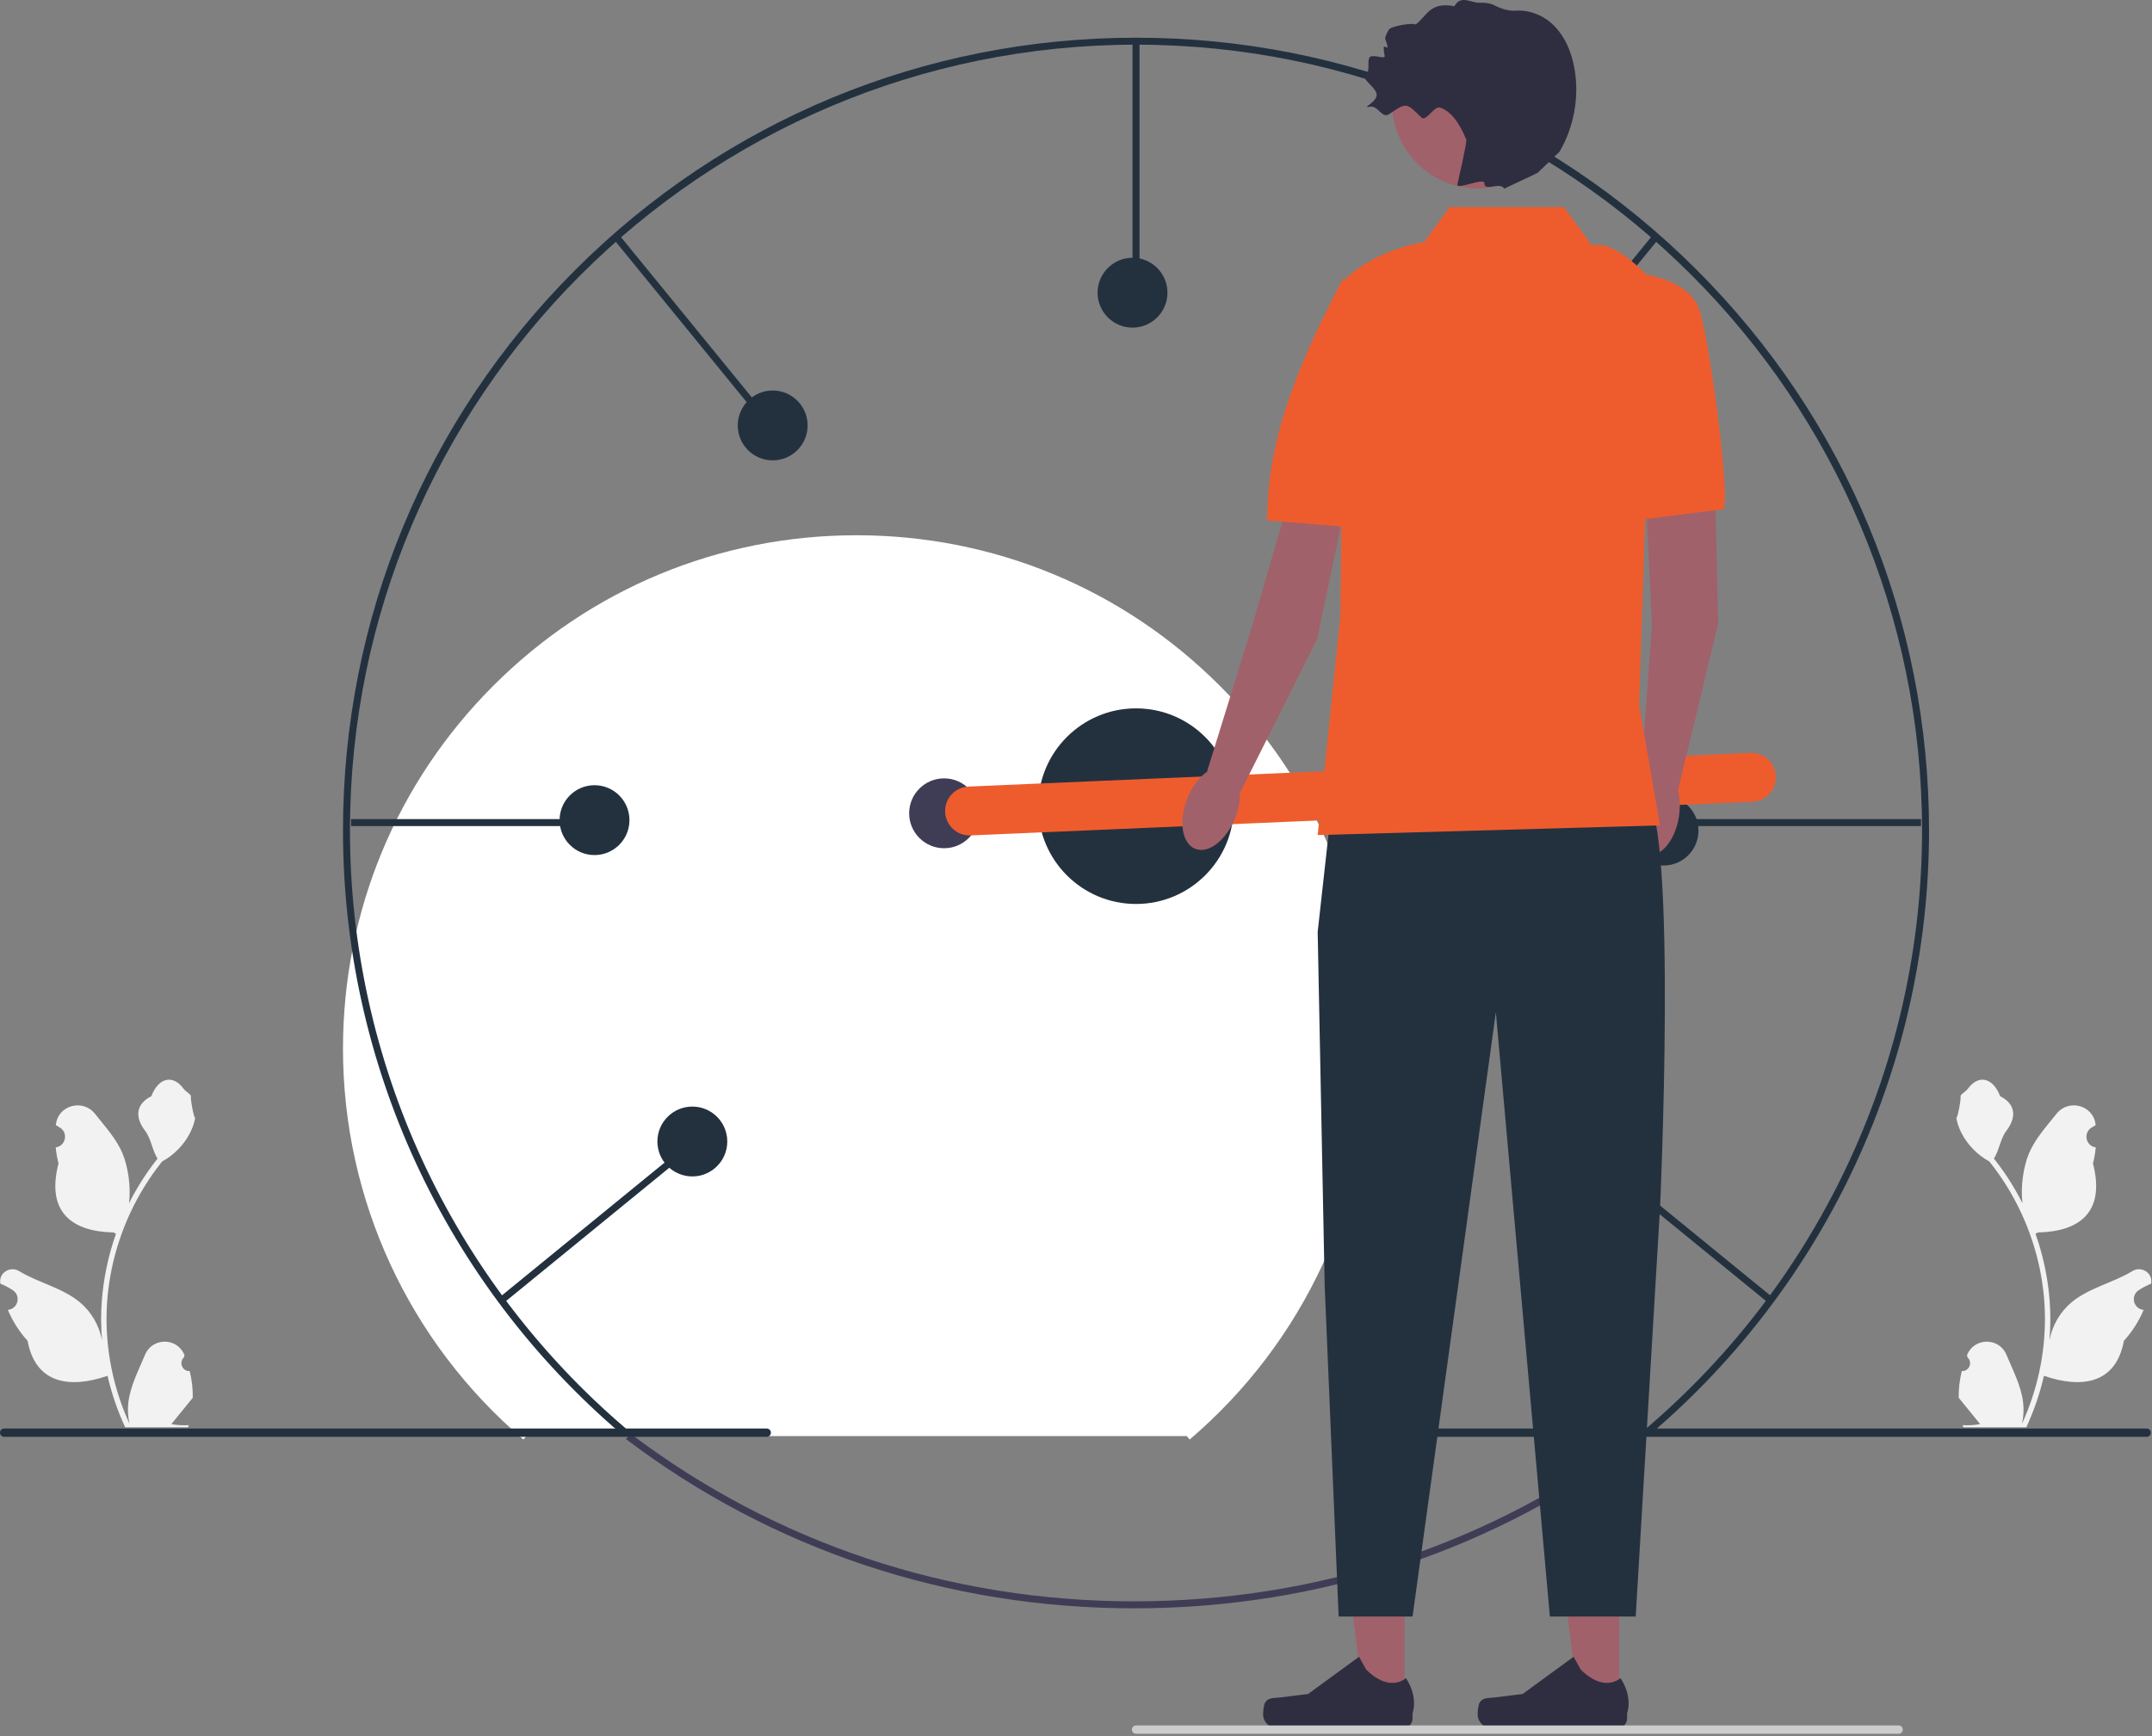
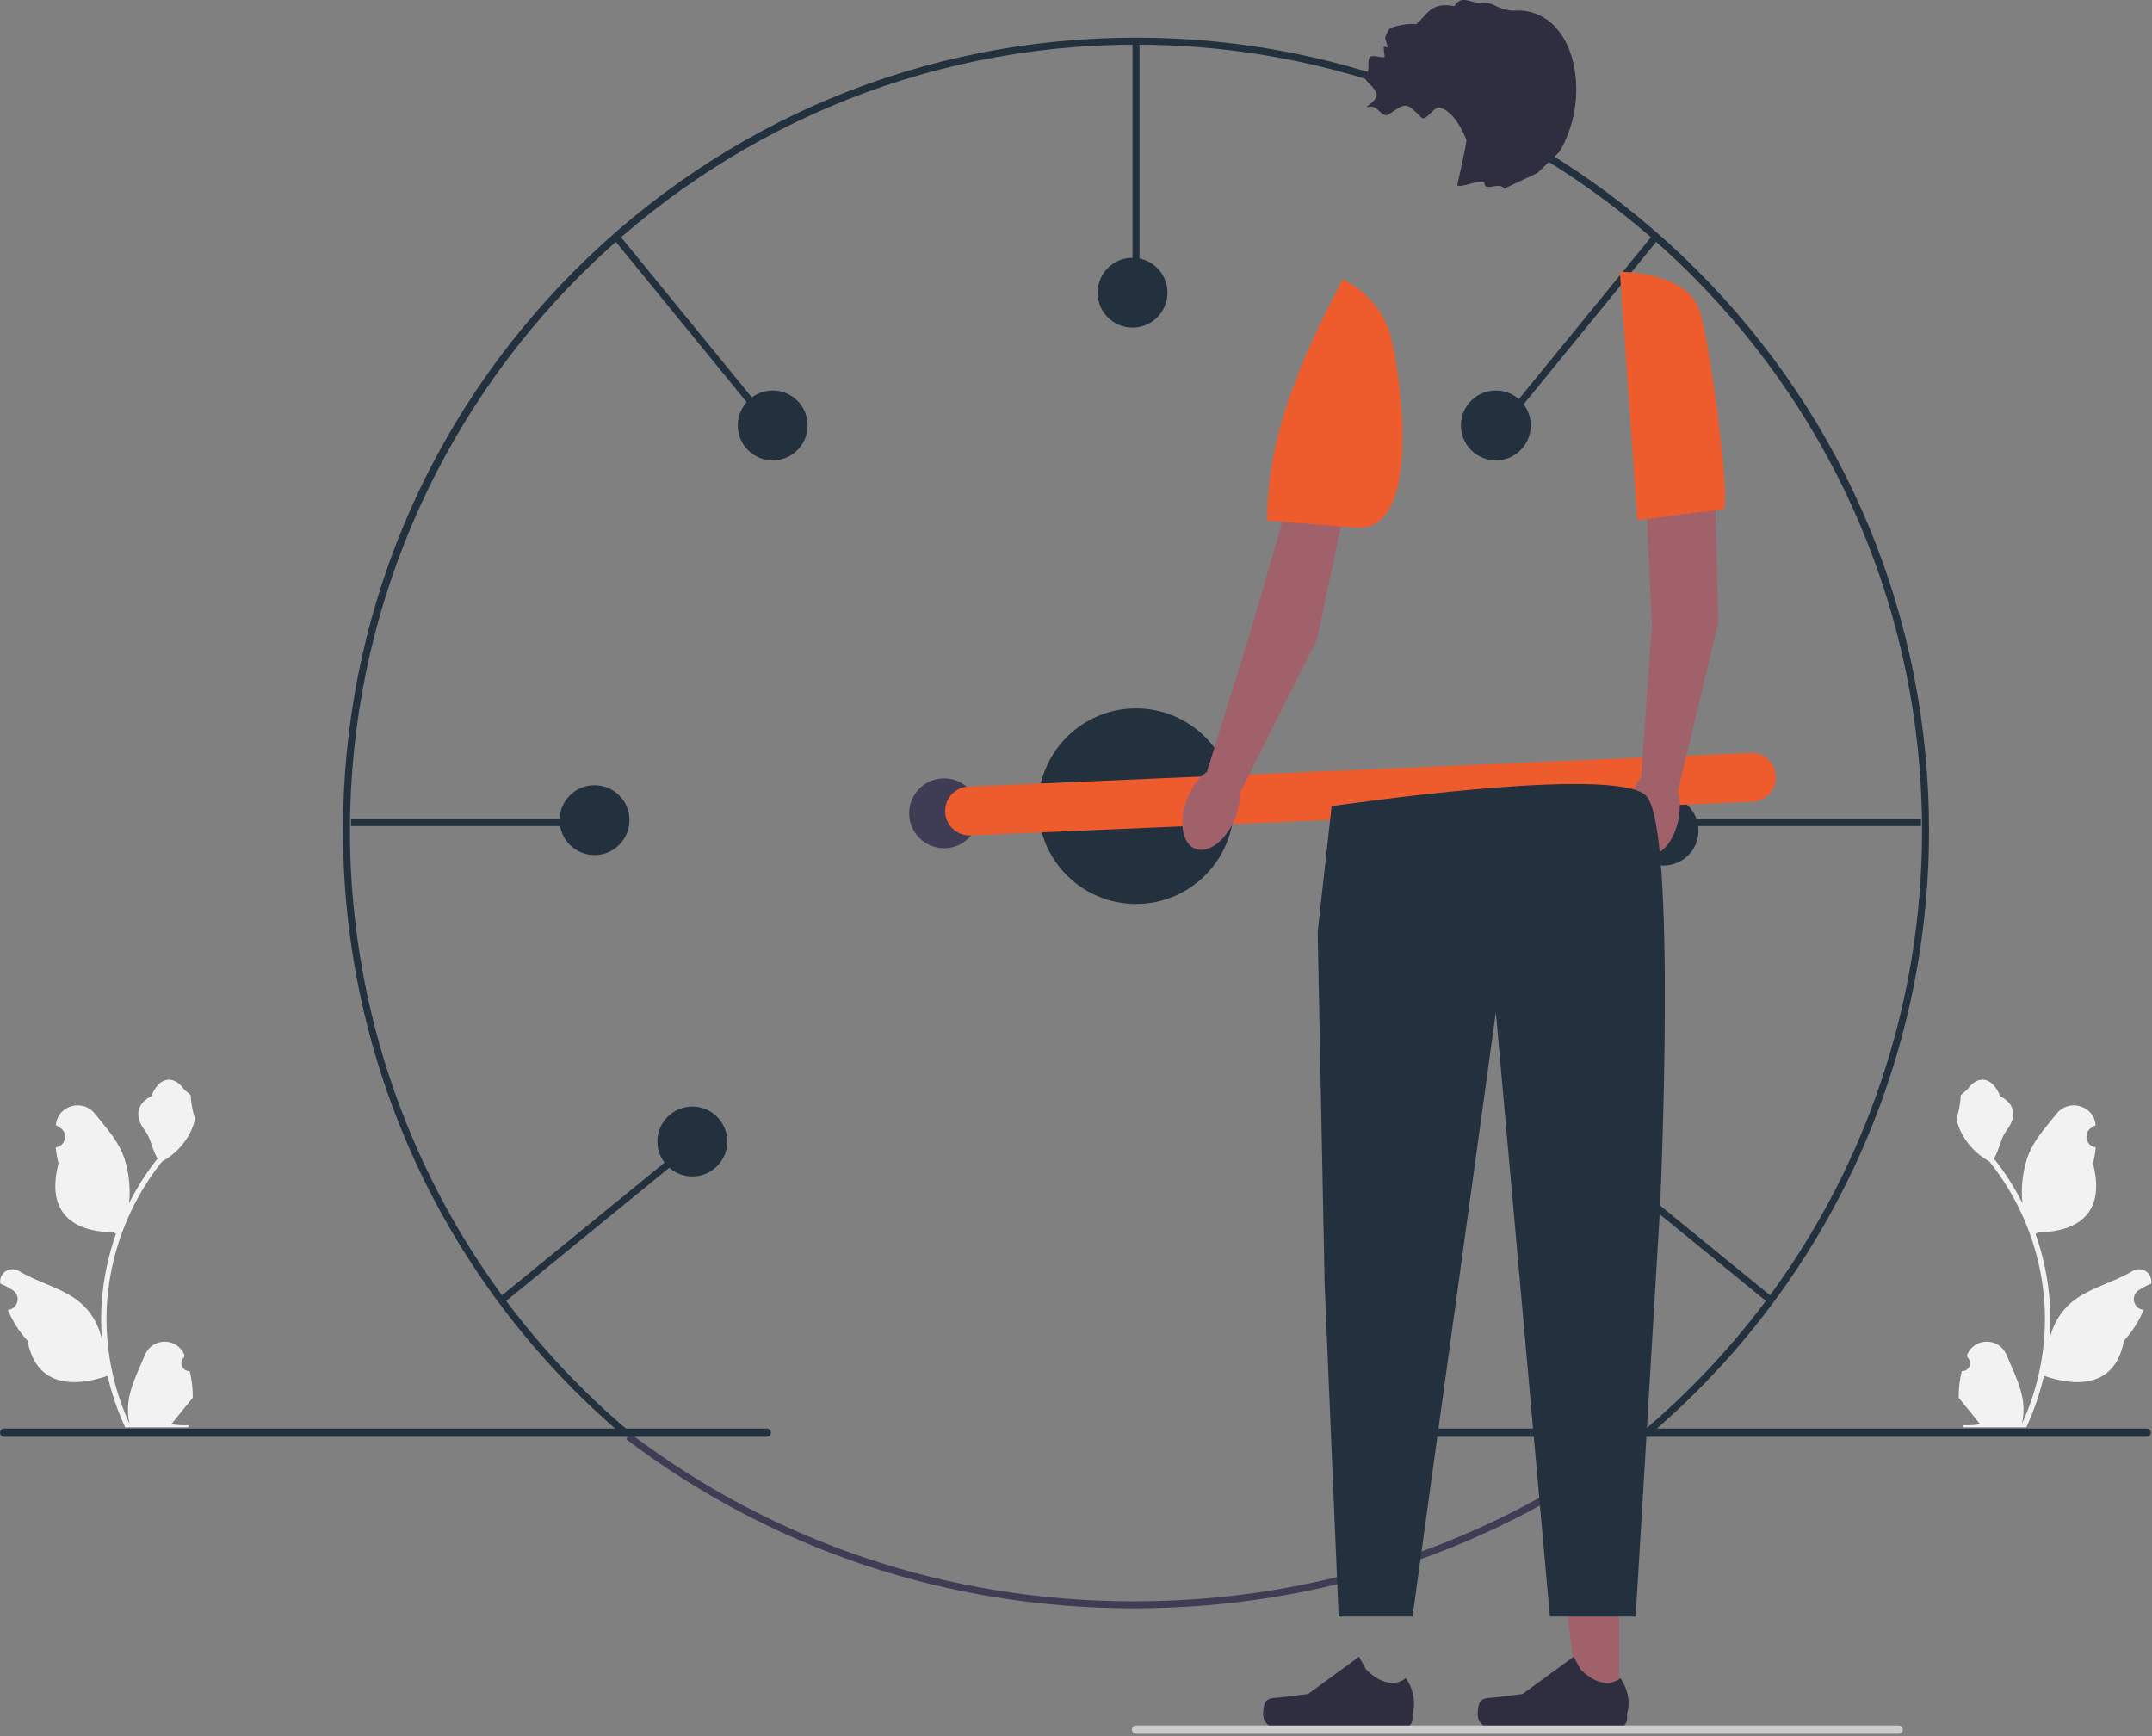
<svg xmlns="http://www.w3.org/2000/svg" width="100%" height="100%" viewBox="0 0 616 497" version="1.1" xml:space="preserve" style="fill-rule:evenodd;clip-rule:evenodd;stroke-linejoin:round;stroke-miterlimit:2;">
  <rect x="0" y="0" width="616" height="497" fill="#808080" stroke="none" />
  <path d="M324.648,460.435c-53.302,0 -103.599,-16.748 -145.455,-48.434l1.277,-1.575c41.488,31.408 91.344,48.009 144.178,48.009c52.875,0 102.761,-16.625 144.267,-48.077l1.278,1.574c-41.874,31.731 -92.203,48.503 -145.545,48.503Z" style="fill:#3f3d56;fill-rule:nonzero;" />
  <g>
    <path d="M561.551,392.516c2.066,0.129 3.208,-2.438 1.645,-3.934l-0.155,-0.618c0.02,-0.049 0.041,-0.099 0.061,-0.148c2.09,-4.982 9.17,-4.948 11.242,0.042c1.838,4.428 4.179,8.864 4.755,13.546c0.259,2.066 0.143,4.172 -0.316,6.2c4.308,-9.411 6.575,-19.687 6.575,-30.021c0,-2.596 -0.142,-5.193 -0.433,-7.783c-0.239,-2.118 -0.568,-4.224 -0.994,-6.31c-2.306,-11.277 -7.299,-22.018 -14.5,-30.99c-3.462,-1.892 -6.349,-4.85 -8.093,-8.396c-0.627,-1.279 -1.118,-2.655 -1.35,-4.056c0.394,0.051 1.485,-5.949 1.188,-6.317c0.549,-0.833 1.532,-1.247 2.132,-2.06c2.982,-4.044 7.091,-3.338 9.236,2.157c4.582,2.312 4.626,6.148 1.815,9.837c-1.789,2.346 -2.035,5.522 -3.604,8.034c0.161,0.207 0.329,0.407 0.491,0.614c2.961,3.798 5.522,7.88 7.681,12.169c-0.611,-4.767 0.29,-10.509 1.826,-14.21c1.748,-4.217 5.025,-7.769 7.91,-11.415c3.466,-4.379 10.574,-2.468 11.184,3.083c0.006,0.054 0.012,0.108 0.018,0.162c-0.429,0.241 -0.849,0.498 -1.259,0.769c-2.339,1.548 -1.531,5.174 1.241,5.602l0.063,0.01c-0.155,1.544 -0.42,3.074 -0.807,4.579c3.701,14.316 -4.29,19.53 -15.702,19.764c-0.252,0.13 -0.497,0.259 -0.749,0.381c1.156,3.256 2.08,6.595 2.764,9.979c0.614,2.991 1.04,6.014 1.279,9.049c0.297,3.83 0.271,7.68 -0.052,11.504l0.02,-0.136c0.82,-4.211 3.107,-8.145 6.426,-10.87c4.946,-4.063 11.933,-5.559 17.269,-8.825c2.568,-1.572 5.859,0.46 5.411,3.437l-0.022,0.143c-0.794,0.323 -1.569,0.698 -2.319,1.117c-0.428,0.242 -0.848,0.499 -1.258,0.77c-2.34,1.548 -1.531,5.174 1.241,5.602l0.063,0.01c0.045,0.006 0.084,0.013 0.129,0.019c-1.363,3.236 -3.262,6.239 -5.639,8.829c-2.314,12.498 -12.256,13.683 -22.89,10.044l-0.006,-0c-1.163,5.064 -2.862,10.011 -5.045,14.726l-18.02,0c-0.065,-0.2 -0.123,-0.407 -0.181,-0.607c1.666,0.103 3.346,0.006 4.986,-0.297c-1.337,-1.641 -2.674,-3.294 -4.011,-4.935c-0.032,-0.032 -0.058,-0.064 -0.084,-0.097c-0.678,-0.839 -1.362,-1.672 -2.041,-2.512l0,-0.001c-0.042,-2.578 0.267,-5.147 0.879,-7.64l0,-0l0,-0Z" style="fill:#f2f2f2;fill-rule:nonzero;" />
    <path d="M54.3,392.516c-2.066,0.129 -3.208,-2.438 -1.645,-3.934l0.155,-0.618c-0.02,-0.049 -0.041,-0.099 -0.061,-0.148c-2.09,-4.982 -9.17,-4.948 -11.242,0.042c-1.838,4.428 -4.179,8.864 -4.756,13.546c-0.258,2.066 -0.142,4.172 0.317,6.2c-4.308,-9.411 -6.575,-19.687 -6.575,-30.021c-0,-2.596 0.142,-5.193 0.432,-7.783c0.239,-2.118 0.569,-4.224 0.995,-6.31c2.306,-11.277 7.299,-22.018 14.5,-30.99c3.462,-1.892 6.349,-4.85 8.093,-8.396c0.627,-1.279 1.118,-2.655 1.35,-4.056c-0.394,0.051 -1.485,-5.949 -1.188,-6.317c-0.549,-0.833 -1.532,-1.247 -2.132,-2.06c-2.982,-4.044 -7.091,-3.338 -9.236,2.157c-4.582,2.312 -4.627,6.148 -1.815,9.837c1.789,2.346 2.035,5.522 3.604,8.034c-0.161,0.207 -0.329,0.407 -0.491,0.614c-2.961,3.798 -5.522,7.88 -7.681,12.169c0.61,-4.767 -0.29,-10.509 -1.826,-14.21c-1.748,-4.217 -5.025,-7.769 -7.911,-11.415c-3.466,-4.379 -10.573,-2.468 -11.184,3.083c-0.006,0.054 -0.011,0.108 -0.017,0.162c0.429,0.241 0.849,0.498 1.259,0.769c2.339,1.548 1.531,5.174 -1.241,5.602l-0.063,0.01c0.155,1.544 0.42,3.074 0.807,4.579c-3.702,14.316 4.29,19.53 15.702,19.764c0.252,0.13 0.497,0.259 0.749,0.381c-1.156,3.256 -2.08,6.595 -2.764,9.979c-0.614,2.991 -1.04,6.014 -1.279,9.049c-0.297,3.83 -0.272,7.68 0.051,11.504l-0.019,-0.136c-0.82,-4.211 -3.107,-8.145 -6.427,-10.87c-4.945,-4.063 -11.932,-5.559 -17.268,-8.825c-2.568,-1.572 -5.859,0.46 -5.411,3.437l0.022,0.143c0.794,0.323 1.569,0.698 2.318,1.117c0.429,0.242 0.849,0.499 1.259,0.77c2.34,1.548 1.531,5.174 -1.241,5.602l-0.063,0.01c-0.045,0.006 -0.084,0.013 -0.129,0.019c1.363,3.236 3.262,6.239 5.639,8.829c2.314,12.498 12.256,13.683 22.89,10.044l0.006,-0c1.163,5.064 2.862,10.011 5.045,14.726l18.02,0c0.065,-0.2 0.123,-0.407 0.181,-0.607c-1.667,0.103 -3.346,0.006 -4.986,-0.297c1.337,-1.641 2.673,-3.294 4.011,-4.935c0.032,-0.032 0.058,-0.064 0.083,-0.097c0.679,-0.839 1.363,-1.672 2.041,-2.512l0.001,-0.001c0.042,-2.578 -0.267,-5.147 -0.879,-7.64l-0.001,-0l0,-0Z" style="fill:#f2f2f2;fill-rule:nonzero;" />
-     <path d="M150.665,411.125l-0.841,0.985c-32.821,-27.992 -51.645,-68.769 -51.645,-111.876c0,-39.266 15.291,-76.181 43.055,-103.946c27.764,-27.764 64.679,-43.054 103.945,-43.054c39.267,-0 76.182,15.29 103.946,43.054c27.764,27.765 43.054,64.68 43.054,103.946c0,43.107 -18.824,83.884 -51.644,111.876l-0.841,-0.985" style="fill:#fff;fill-rule:nonzero;" />
    <path d="M472.428,410.552l-1.297,-1.521c50.236,-42.845 79.048,-105.26 79.048,-171.239c0,-124.066 -100.934,-225 -225,-225c-124.065,-0 -225,100.934 -225,225c0,65.979 28.812,128.394 79.049,171.239l-1.298,1.521c-50.682,-43.225 -79.751,-106.194 -79.751,-172.76c0,-60.636 23.612,-117.641 66.486,-160.515c42.874,-42.874 99.879,-66.485 160.514,-66.485c60.636,-0 117.641,23.611 160.515,66.485c42.874,42.874 66.485,99.879 66.485,160.515c0,66.566 -29.068,129.535 -79.751,172.76l0,0Z" style="fill:#23313f;fill-rule:nonzero;" />
    <path d="M395,410.152c0,0.66 0.53,1.19 1.19,1.19l218.29,-0c0.66,-0 1.19,-0.53 1.19,-1.19c0,-0.66 -0.53,-1.19 -1.19,-1.19l-218.29,-0c-0.66,-0 -1.19,0.53 -1.19,1.19Z" style="fill:#23313f;fill-rule:nonzero;" />
    <rect x="324.179" y="11.792" width="2" height="69.402" style="fill:#23313f;" />
    <rect x="100.479" y="234.493" width="69.401" height="2" style="fill:#23313f;" />
    <path d="M177.014,66.976l43.881,53.768l-1.55,1.265l-43.881,-53.768l1.55,-1.265Z" style="fill:#23313f;" />
    <path d="M196.426,327.771l1.265,1.548l-53.758,43.895l-1.265,-1.549l53.758,-43.894Z" style="fill:#23313f;" />
    <rect x="480.479" y="234.493" width="69.401" height="2" style="fill:#23313f;" />
    <path d="M473.343,66.975l1.55,1.264l-43.877,53.771l-1.55,-1.264l43.877,-53.771Z" style="fill:#23313f;" />
    <path d="M453.927,327.777l53.769,43.882l-1.264,1.549l-53.769,-43.882l1.264,-1.549Z" style="fill:#23313f;" />
    <circle cx="325.179" cy="230.792" r="28" style="fill:#23313f;" />
    <circle cx="454.179" cy="327.792" r="10" style="fill:#23313f;" />
    <circle cx="476.179" cy="237.792" r="10" style="fill:#23313f;" />
    <circle cx="428.179" cy="121.792" r="10" style="fill:#23313f;" />
    <circle cx="324.179" cy="83.792" r="10" style="fill:#23313f;" />
    <circle cx="221.179" cy="121.792" r="10" style="fill:#23313f;" />
    <circle cx="170.179" cy="234.792" r="10" style="fill:#23313f;" />
    <circle cx="198.179" cy="326.792" r="10" style="fill:#23313f;" />
    <g>
      <circle cx="270.241" cy="232.834" r="10" style="fill:#3f3d56;" />
      <path d="M508.323,222.236l-0,-0c0.166,3.86 -2.833,7.128 -6.693,7.295l-223.792,9.637c-3.86,0.166 -7.129,-2.832 -7.295,-6.692l-0,-0c-0.166,-3.86 2.832,-7.129 6.692,-7.295l223.793,-9.637c3.86,-0.167 7.128,2.832 7.295,6.692Z" style="fill:#ee5c2e;" />
    </g>
    <g>
      <g>
-         <path d="M402.067,487.721l-11.662,-0.001l-5.549,-44.986l17.214,0.001l-0.003,44.986Z" style="fill:#a0616a;fill-rule:nonzero;" />
        <path d="M362.109,487.456c-0.363,0.612 -0.555,2.586 -0.555,3.297c0,2.186 1.772,3.958 3.958,3.958l36.119,0c1.492,0 2.701,-1.209 2.701,-2.7l-0,-1.504c-0,0 1.786,-4.519 -1.892,-10.09c-0,0 -4.572,4.362 -11.404,-2.47l-2.015,-3.649l-14.583,10.665l-8.083,0.995c-1.769,0.218 -3.337,-0.034 -4.246,1.498l-0,0Z" style="fill:#2f2e41;fill-rule:nonzero;" />
      </g>
      <g>
        <path d="M463.481,487.721l-11.663,-0.001l-5.548,-44.986l17.214,0.001l-0.003,44.986Z" style="fill:#a0616a;fill-rule:nonzero;" />
        <path d="M423.523,487.456c-0.363,0.612 -0.555,2.586 -0.555,3.297c0,2.186 1.772,3.958 3.958,3.958l36.119,0c1.492,0 2.701,-1.209 2.701,-2.7l-0,-1.504c-0,0 1.786,-4.519 -1.892,-10.09c-0,0 -4.572,4.362 -11.404,-2.47l-2.015,-3.649l-14.583,10.665l-8.083,0.995c-1.769,0.218 -3.337,-0.034 -4.246,1.498l-0,0Z" style="fill:#2f2e41;fill-rule:nonzero;" />
      </g>
      <g>
        <path d="M490.594,125.591l1.234,52.834l-11.435,47.552l-10.646,-3.538l3.101,-43.319l-2.728,-58.371l20.474,4.842Z" style="fill:#a0616a;fill-rule:nonzero;" />
        <path d="M465.972,231.447c0.987,-6.809 5.07,-11.862 9.114,-11.276c4.043,0.586 6.524,6.59 5.537,13.399c-0.986,6.809 -5.07,11.862 -9.113,11.276c-4.043,-0.586 -6.524,-6.59 -5.538,-13.399Z" style="fill:#a0616a;" />
        <path d="M463.68,77.795c0,-0 19.622,-0.045 22.935,11.452c3.446,11.955 8.942,56.542 6.564,56.545l-24.496,3.096l-5.003,-71.093Z" style="fill:#ee5c2e;fill-rule:nonzero;" />
      </g>
      <g>
        <path d="M387.854,131.222l-10.812,51.73l-21.949,43.706l-9.563,-5.865l12.871,-41.48l16.617,-57.462l12.836,9.371Z" style="fill:#a0616a;fill-rule:nonzero;" />
        <path d="M339.806,228.706c2.509,-6.407 7.635,-10.399 11.439,-8.909c3.803,1.49 4.855,7.901 2.345,14.308c-2.509,6.406 -7.634,10.398 -11.438,8.908c-3.804,-1.49 -4.855,-7.901 -2.346,-14.307Z" style="fill:#a0616a;" />
        <path d="M384.357,79.922c0,-0 10.73,4.785 13.73,16.368c2.729,10.536 9.477,56.901 -10.349,54.724l-25,-2c-0.177,-24.607 10.446,-47.809 21.619,-69.092Z" style="fill:#ee5c2e;fill-rule:nonzero;" />
      </g>
      <path d="M381.179,230.792l-4,36l2,101.157l4,94.843l21.158,-0l23.842,-173l15.465,173l24.567,-0l6.968,-117c0,-0 5,-109 -4,-118c-9,-9 -90,3 -90,3Z" style="fill:#23313f;fill-rule:nonzero;" />
-       <path d="M447.679,59.292l-32.759,-0l-7.241,10c0,-0 -14,2 -23,11l-1,96l-6.5,62.775l97.993,-2.775l-5.993,-34.5l3.993,-121.087c-0,-0 -10.493,-12.413 -17.493,-10.413l-8,-11Z" style="fill:#ee5c2e;fill-rule:nonzero;" />
-       <circle cx="422.985" cy="29.433" r="24.512" style="fill:#a0616a;" />
      <path d="M444.044,6.608c-2.742,-2.415 -6.505,-3.806 -10.096,-3.559c-2.176,0.149 -4.29,-0.535 -6.222,-1.548c-0.131,-0.069 -0.265,-0.131 -0.4,-0.187c-1.219,-0.504 -2.572,-0.56 -3.89,-0.528c-2.402,0.058 -5.243,-2.351 -7.124,0.99c-7.119,-1.341 -7.776,2.796 -11.089,5.234c-0.939,-0.554 -7.011,0.455 -7.65,1.451c-0.487,0.759 -0.825,1.532 -1.054,2.283c-0.147,0.481 0.741,2.238 0.674,2.691c-0.067,0.454 -1.091,-0.396 -1.099,0.01c-0.023,1.086 0.129,1.968 0.256,2.46c0.325,1.256 -3.008,-0.353 -4.102,0.344c-1.094,0.697 0.021,3.92 -1.049,4.653c-1.276,0.875 -0.431,1.841 0.682,2.984c0.767,0.788 1.66,1.66 2.074,2.643c1.014,2.409 -4.557,4.544 -1.993,4.035c2.646,-0.526 3.509,3.593 5.735,2.069c5.037,-3.447 4.855,-3.164 9.25,1.07c1.221,1.176 3.618,-3.428 5.232,-2.911c3.042,0.973 5.526,4.236 7.534,9.168c0.284,0.698 -2.41,12.088 -2.534,12.832c-0.288,1.731 7.776,-2.177 7.755,-0.287c-0.029,2.492 4.403,-0.65 5.678,1.535c0.16,-0.199 9.15,-4.287 9.581,-4.605l6.229,-6.02c4.083,-6.988 5.642,-15.415 4.329,-23.401c-0.827,-5.029 -2.882,-10.038 -6.707,-13.406l0,-0Z" style="fill:#2f2e41;fill-rule:nonzero;" />
    </g>
    <path d="M324,495.152c0,0.66 0.53,1.19 1.19,1.19l218.29,-0c0.66,-0 1.19,-0.53 1.19,-1.19c0,-0.66 -0.53,-1.19 -1.19,-1.19l-218.29,-0c-0.66,-0 -1.19,0.53 -1.19,1.19Z" style="fill:#ccc;fill-rule:nonzero;" />
    <path d="M0,410.152c0,0.66 0.53,1.19 1.19,1.19l218.29,-0c0.66,-0 1.19,-0.53 1.19,-1.19c0,-0.66 -0.53,-1.19 -1.19,-1.19l-218.29,-0c-0.66,-0 -1.19,0.53 -1.19,1.19Z" style="fill:#23313f;fill-rule:nonzero;" />
  </g>
</svg>